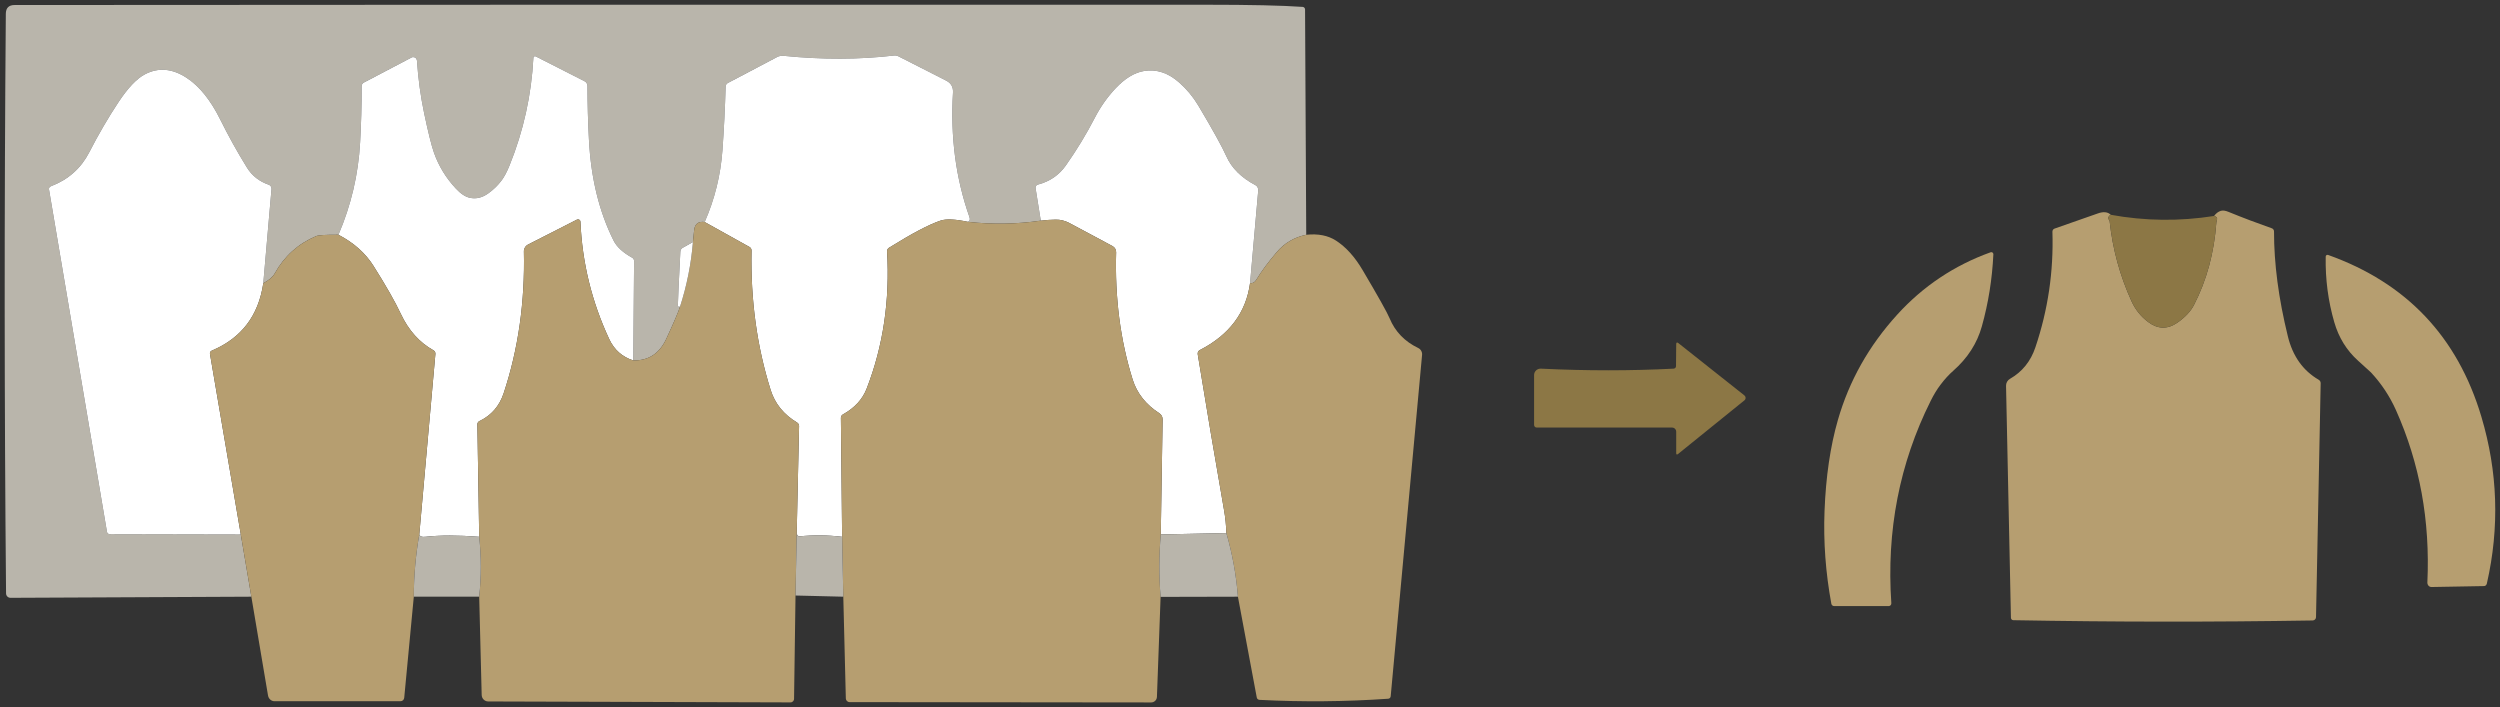
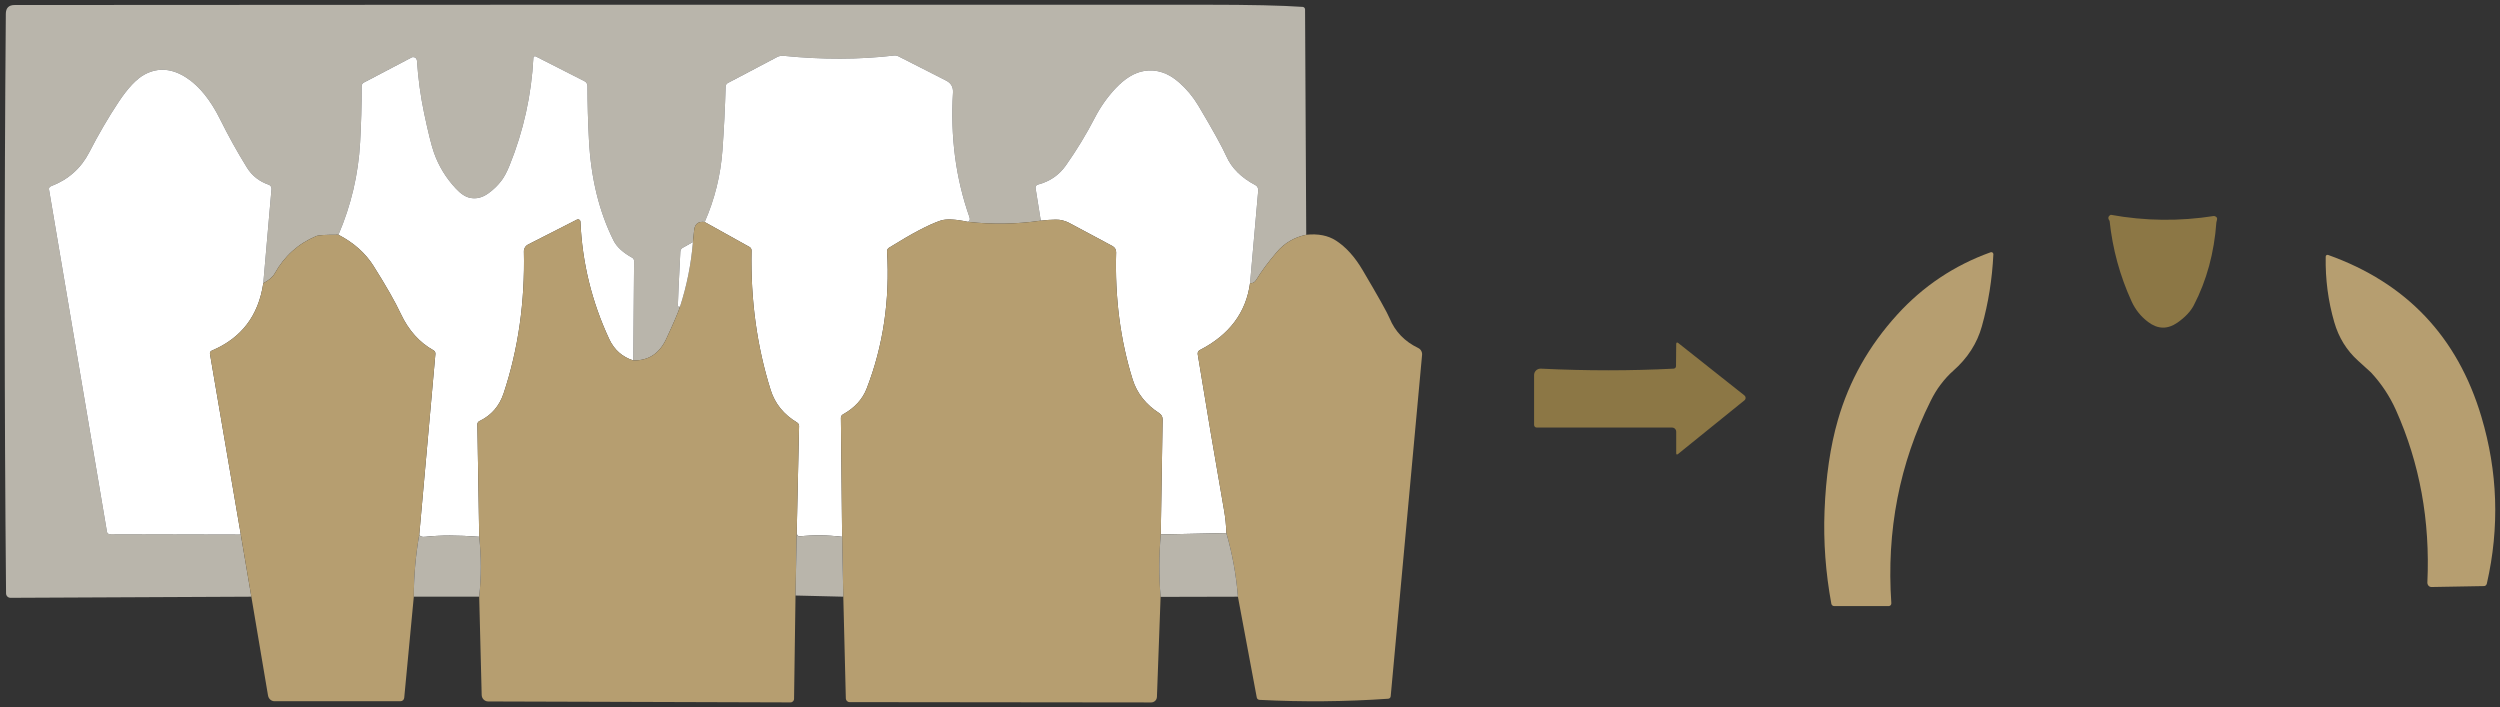
<svg xmlns="http://www.w3.org/2000/svg" id="_レイヤー_1" viewBox="0 0 532.14 150.52">
  <rect x="0" y="0" width="532.14" height="150.52" fill="#333333" stroke="none" />
  <defs>
    <style>.cls-1{fill:#8c7745;}.cls-2{fill:#fff;}.cls-3{fill:#b69e70;}.cls-4{fill:#b9b5ab;}</style>
  </defs>
  <path class="cls-4" d="m278.04,49.97c-2.55.53-4.65,1.77-6.31,3.73-1.86,2.2-3.28,4.12-4.25,5.75-.37.63-.84.9-1.4.81l1.74-19.7c.04-.48-.19-.94-.59-1.15-3.01-1.58-5.07-3.63-6.19-6.15-.89-1.99-2.87-5.58-5.96-10.77-1.11-1.86-2.47-3.5-4.09-4.93-2.33-2.06-4.82-2.88-7.46-2.45-2.06.34-4.09,1.58-6.09,3.71-1.73,1.85-3.2,3.93-4.39,6.23-1.82,3.52-3.87,6.9-6.15,10.13-1.45,2.08-3.44,3.45-5.97,4.11-.34.08-.56.42-.5.76l1.11,6.92c-5.15.75-10.32.84-15.5.25.39-.17.49-.51.31-1.02-2.9-8.22-4.07-17.05-3.5-26.5.07-1.17-.41-2.01-1.45-2.54l-10.16-5.17c-.29-.15-.62-.21-.94-.17-7.43.87-15.24.89-23.43.07-.54-.05-1.04.03-1.43.24l-10.54,5.55c-.26.14-.43.43-.44.76-.13,4.53-.35,9.05-.68,13.57-.39,5.31-1.65,10.39-3.78,15.25-1.35-.19-2.1.39-2.25,1.75-.1.83-.18,1.67-.25,2.5l-2.24,1.27c-.25.14-.42.44-.44.8-.32,6.15-.5,9.96-.53,11.43,0,.27.15.35.46.25-.31,1.04-1.28,3.31-2.9,6.81-1.46,3.17-3.81,4.72-7.06,4.65l.18-21.14c0-.31-.16-.59-.43-.74-1.95-1.08-3.27-2.29-3.94-3.64-3.07-6.14-4.82-13.28-5.24-21.43-.2-3.75-.31-7.57-.32-11.48,0-.42-.23-.8-.6-.99l-10.41-5.3c-.17-.08-.37-.01-.46.15-.02.04-.03.09-.03.14-.42,7.95-2.11,15.59-5.08,22.92-.57,1.41-1.16,2.51-1.77,3.3-.78,1.01-1.69,1.89-2.74,2.64-1.26.91-2.55,1.23-3.86.97-.99-.19-2.01-.86-3.06-1.99-2.09-2.23-3.64-4.77-4.65-7.61-.53-1.49-1.24-4.33-2.12-8.52-.75-3.56-1.25-7.27-1.51-11.12-.03-.43-.4-.76-.83-.73-.11,0-.22.04-.32.09l-10.17,5.34c-.28.15-.46.44-.45.75,0,4.06-.1,8.04-.32,11.94-.38,6.85-1.92,13.42-4.62,19.7-2.67-.02-4.26.08-4.75.29-3.85,1.63-6.78,4.28-8.81,7.94-.41.74-1.23,1.44-2.44,2.1l1.75-20.05c.04-.42-.2-.8-.58-.93-2.01-.69-3.55-1.9-4.62-3.61-2.07-3.33-3.97-6.76-5.71-10.27-2.05-4.13-4.43-7.08-7.15-8.87-3.07-2.01-6.04-2.26-8.91-.74-1.72.91-3.57,2.86-5.56,5.85-2.17,3.27-4.27,6.86-6.28,10.77-1.75,3.39-4.46,5.79-8.15,7.2-.28.1-.45.38-.4.66l12.34,72.89c.04.29.29.5.58.5l27.9.06,2.25,13.25-51.27.24c-.51,0-.93-.41-.94-.93,0,0,0,0,0-.01-.37-40.35-.39-81.47-.05-123.38.01-1.24.64-1.86,1.87-1.86,84.35-.07,168.91-.09,253.68-.06,9.25,0,16.09.15,20.5.46.28.02.5.26.5.54l.25,47.96Z" />
  <path class="cls-2" d="m206.04,47.22c-2.69-.57-4.63-.66-5.81-.27-2.47.82-6.14,2.75-11.01,5.79-.27.17-.42.46-.4.77.61,10.42-.83,20.15-4.34,29.19-.89,2.3-2.58,4.14-5.06,5.51-.27.15-.44.43-.43.74l.26,25.31c-3.05-.37-6.09-.4-9.14-.09-.12.01-.25-.07-.32-.22-.05-.09-.12-.16-.21-.19l.51-23.06c0-.31-.15-.6-.41-.75-2.84-1.7-4.72-4.01-5.64-6.94-2.92-9.28-4.28-19.18-4.07-29.69,0-.31-.16-.6-.42-.74l-9.55-5.32c2.13-4.86,3.39-9.94,3.78-15.25.33-4.52.55-9.04.68-13.57.01-.33.18-.62.44-.76l10.54-5.55c.39-.21.89-.29,1.43-.24,8.19.82,16,.8,23.43-.07.32-.04.65.02.94.17l10.16,5.17c1.04.53,1.52,1.37,1.45,2.54-.57,9.45.6,18.28,3.5,26.5.18.51.08.85-.31,1.02Z" />
  <path class="cls-2" d="m134.79,76.72c-2.35-.75-4.06-2.27-5.12-4.55-3.71-7.96-5.75-16.29-6.12-25-.02-.28-.26-.49-.55-.47-.07,0-.14.02-.2.05l-10.38,5.29c-.57.29-.92.86-.91,1.46.24,10.76-1.19,20.82-4.3,30.19-.91,2.75-2.63,4.73-5.15,5.93-.28.13-.46.41-.45.7l.39,23.94c-4.49-.35-8.31-.35-11.46,0-.75.09-1.18-.08-1.29-.5l3.43-38.44c.02-.3-.13-.59-.39-.74-3.02-1.68-5.35-4.29-7-7.82-1.17-2.5-3.1-5.9-5.81-10.19-1.71-2.71-4.19-4.91-7.44-6.6,2.7-6.28,4.24-12.85,4.62-19.7.22-3.9.33-7.88.32-11.94,0-.31.17-.6.45-.75l10.17-5.34c.39-.2.86-.05,1.06.33.05.1.08.2.09.31.26,3.85.76,7.56,1.51,11.12.88,4.19,1.59,7.03,2.12,8.52,1.01,2.84,2.56,5.38,4.65,7.61,1.05,1.13,2.07,1.8,3.06,1.99,1.31.26,2.6-.06,3.86-.97,1.05-.75,1.96-1.63,2.74-2.64.61-.79,1.2-1.89,1.77-3.3,2.97-7.33,4.66-14.97,5.08-22.92,0-.19.17-.33.35-.32.05,0,.09.01.14.03l10.41,5.3c.37.19.6.57.6.99.01,3.91.12,7.73.32,11.48.42,8.15,2.17,15.29,5.24,21.43.67,1.35,1.99,2.56,3.94,3.64.27.15.44.43.43.74l-.18,21.14Z" />
  <path class="cls-2" d="m56.04,60.3c-1.02,6.91-4.68,11.69-10.98,14.34-.26.11-.42.39-.37.68l6.56,38.44-27.9-.06c-.29,0-.54-.21-.58-.5L10.43,40.31c-.05-.28.12-.56.4-.66,3.69-1.41,6.4-3.81,8.15-7.2,2.01-3.91,4.11-7.5,6.28-10.77,1.99-2.99,3.84-4.94,5.56-5.85,2.87-1.52,5.84-1.27,8.91.74,2.72,1.79,5.1,4.74,7.15,8.87,1.74,3.51,3.64,6.94,5.71,10.27,1.07,1.71,2.61,2.92,4.62,3.61.38.13.62.51.58.93l-1.75,20.05Z" />
  <path class="cls-2" d="m266.08,60.26c-.85,6.28-4.42,11.03-10.69,14.25-.33.17-.51.52-.45.88,1.83,11.26,3.7,22.3,5.59,33.12.29,1.64.46,3.29.51,4.96l-13.96.29.39-24.5c0-.52-.25-1.01-.69-1.29-2.87-1.85-4.77-4.25-5.7-7.22-2.61-8.37-3.78-17.39-3.5-27.05.01-.54-.28-1.05-.76-1.31-3.19-1.71-6.24-3.34-9.14-4.89-.97-.52-1.96-.77-2.97-.75-1.06.01-2.12.09-3.17.22l-1.11-6.92c-.06-.34.16-.68.5-.76,2.53-.66,4.52-2.03,5.97-4.11,2.28-3.23,4.33-6.61,6.15-10.13,1.19-2.3,2.66-4.38,4.39-6.23,2-2.13,4.03-3.37,6.09-3.71,2.64-.43,5.13.39,7.46,2.45,1.62,1.43,2.98,3.07,4.09,4.93,3.09,5.19,5.07,8.78,5.96,10.77,1.12,2.52,3.18,4.57,6.19,6.15.4.21.63.67.59,1.15l-1.74,19.7Z" />
-   <path class="cls-3" d="m449.29,45.72c-.59.31-.67.74-.25,1.29.63,5.98,2.19,11.69,4.68,17.14.81,1.77,1.98,3.23,3.53,4.39,2.05,1.55,4.12,1.59,6.22.14,1.65-1.15,2.82-2.39,3.51-3.73,2.73-5.27,4.32-11.14,4.79-17.63,0-.06.05-.26.14-.59.09-.38-.11-.63-.62-.76.39-.55.87-.91,1.42-1.09.42-.13.96-.06,1.62.21,3.05,1.25,6.12,2.41,9.23,3.5.29.1.48.37.48.66-.01,6.86.97,14.3,2.94,22.32,1.03,4.23,3.22,7.32,6.56,9.26.27.15.44.44.43.74l-.99,49.79c0,.39-.32.7-.71.71-21.3.35-42.54.33-63.73-.06-.27,0-.49-.23-.5-.5l-1.04-49.39c-.01-.62.31-1.19.85-1.49,2.59-1.49,4.39-3.71,5.39-6.68,2.69-7.97,3.9-16.18,3.63-24.62-.01-.3.17-.57.45-.67,3.06-1.05,6.11-2.12,9.16-3.21,1.23-.45,2.16-.36,2.81.27Z" />
  <path class="cls-1" d="m449.29,45.72c7.31,1.33,14.65,1.41,22,.25.51.13.71.38.62.76-.09.33-.14.53-.14.59-.47,6.49-2.06,12.36-4.79,17.63-.69,1.34-1.86,2.58-3.51,3.73-2.1,1.45-4.17,1.41-6.22-.14-1.55-1.16-2.72-2.62-3.53-4.39-2.49-5.45-4.05-11.16-4.68-17.14-.42-.55-.34-.98.25-1.29Z" />
  <path class="cls-3" d="m134.79,76.72c3.25.07,5.6-1.48,7.06-4.65,1.62-3.5,2.59-5.77,2.9-6.81,1.45-4.48,2.36-9.06,2.75-13.75.07-.83.15-1.67.25-2.5.15-1.36.9-1.94,2.25-1.75l9.55,5.32c.26.14.43.43.42.74-.21,10.51,1.15,20.41,4.07,29.69.92,2.93,2.8,5.24,5.64,6.94.26.15.42.44.41.75l-.51,23.06-.25,13-.31,21.99c0,.43-.35.77-.77.76h0l-64.33-.2c-.76,0-1.37-.61-1.39-1.37l-.53-20.93c.46-4.25.46-8.5,0-12.75l-.39-23.94c0-.29.17-.57.45-.7,2.52-1.2,4.24-3.18,5.15-5.93,3.11-9.37,4.54-19.43,4.3-30.19-.01-.6.34-1.17.91-1.46l10.38-5.29c.26-.13.57-.03.7.22.03.06.05.13.05.2.37,8.71,2.41,17.04,6.12,25,1.06,2.28,2.77,3.8,5.12,4.55Z" />
  <path class="cls-3" d="m206.04,47.22c5.18.59,10.35.5,15.5-.25,1.05-.13,2.11-.21,3.17-.22,1.01-.02,2,.23,2.97.75,2.9,1.55,5.95,3.18,9.14,4.89.48.26.77.77.76,1.31-.28,9.66.89,18.68,3.5,27.05.93,2.97,2.83,5.37,5.7,7.22.44.28.7.77.69,1.29l-.39,24.5c-.39,4.43-.41,8.86-.04,13.29l-.78,21.28c-.02.67-.57,1.2-1.24,1.19l-64.18-.07c-.43,0-.79-.35-.8-.78l-.54-21.66-.25-12.75-.26-25.31c0-.31.16-.59.43-.74,2.48-1.37,4.17-3.21,5.06-5.51,3.51-9.04,4.95-18.77,4.34-29.19-.02-.31.13-.6.4-.77,4.87-3.04,8.54-4.97,11.01-5.79,1.18-.39,3.12-.3,5.81.27Z" />
  <path class="cls-3" d="m72.04,49.97c3.25,1.69,5.73,3.89,7.44,6.6,2.71,4.29,4.64,7.69,5.81,10.19,1.65,3.53,3.98,6.14,7,7.82.26.15.41.44.39.74l-3.43,38.44c-.77,4.39-1.16,8.8-1.17,13.25l-2.04,21.52c-.04.42-.38.73-.79.73h-26.83c-.67,0-1.25-.51-1.37-1.21l-3.55-21.04-2.25-13.25-6.56-38.44c-.05-.29.11-.57.37-.68,6.3-2.65,9.96-7.43,10.98-14.34,1.21-.66,2.03-1.36,2.44-2.1,2.03-3.66,4.96-6.31,8.81-7.94.49-.21,2.08-.31,4.75-.29Z" />
  <path class="cls-3" d="m278.04,49.97c2.53-.26,4.63.15,6.31,1.23,2.12,1.36,4.02,3.46,5.69,6.29,3.33,5.64,5.25,9.06,5.75,10.27,1.17,2.82,3.2,4.93,6.09,6.32.55.26.87.84.82,1.45l-6.68,72.67c-.02.29-.25.51-.53.53-9.13.63-18.26.71-27.39.24-.29-.01-.54-.22-.59-.51l-4.01-21.45c-.36-4.6-1.18-9.11-2.46-13.54-.05-1.67-.22-3.32-.51-4.96-1.89-10.82-3.76-21.86-5.59-33.12-.06-.36.12-.71.45-.88,6.27-3.22,9.84-7.97,10.69-14.25.56.09,1.03-.18,1.4-.81.97-1.63,2.39-3.55,4.25-5.75,1.66-1.96,3.76-3.2,6.31-3.73Z" />
  <path class="cls-2" d="m147.5,51.51c-.39,4.69-1.3,9.27-2.75,13.75-.31.1-.47.02-.46-.25.03-1.47.21-5.28.53-11.43.02-.36.19-.66.44-.8l2.24-1.27Z" />
  <path class="cls-3" d="m403.8,67.01c5.53-6.09,12.16-10.52,19.91-13.31.23-.08.48.03.56.26.02.05.03.11.03.17-.25,5.25-1.06,10.36-2.45,15.33-1.01,3.63-3.05,6.79-6.12,9.49-.89.78-1.8,1.77-2.71,2.98-.73.96-1.42,2.1-2.08,3.43-6.63,13.29-9.42,27.64-8.36,43.03.03.31-.2.59-.52.62-.02,0-.03,0-.05,0h-11.6c-.29,0-.55-.21-.6-.5-1.22-6.63-1.7-13.2-1.45-19.71.28-7.33,1.23-13.8,2.85-19.42,2.39-8.3,6.58-15.76,12.59-22.37Z" />
  <path class="cls-3" d="m516.68,123.98c.61-13.13-1.62-25.35-6.68-36.67-1.34-2.99-3.12-5.67-5.33-8.04-.01-.01-.93-.85-2.75-2.5-2.43-2.19-4.11-4.92-5.05-8.17-1.31-4.51-1.92-9.17-1.83-13.97,0-.22.18-.39.4-.38.04,0,.08,0,.12.02,16.67,5.95,27.54,17.42,32.61,34.41,3.51,11.74,3.9,23.59,1.17,35.54-.07.31-.32.53-.6.53l-11.17.2c-.48.01-.88-.39-.89-.91,0-.02,0-.04,0-.06Z" />
  <path class="cls-1" d="m356.75,77.94l.04-4.66c0-.41.16-.49.47-.24l14.05,11.13c.29.23.34.65.12.93-.03.04-.06.07-.1.1l-14.14,11.43c-.27.21-.4.15-.4-.2v-4.54c0-.49-.39-.88-.88-.88h-28.81c-.31,0-.56-.25-.56-.56v-10.61c0-.76.61-1.37,1.37-1.37.02,0,.05,0,.07,0,9.68.47,19.1.47,28.26,0,.28-.01.51-.24.51-.53Z" />
  <path class="cls-4" d="m261.04,113.47c1.28,4.43,2.1,8.94,2.46,13.54l-16.46.04c-.37-4.43-.35-8.86.04-13.29l13.96-.29Z" />
  <path class="cls-4" d="m89.25,113.76c.11.42.54.59,1.29.5,3.15-.35,6.97-.35,11.46,0,.46,4.25.46,8.5,0,12.75h-13.92c.01-4.45.4-8.86,1.17-13.25Z" />
  <path class="cls-4" d="m169.58,113.76c.09.03.16.1.21.19.07.15.2.23.32.22,3.05-.31,6.09-.28,9.14.09l.25,12.75-10.17-.25.25-13Z" />
</svg>